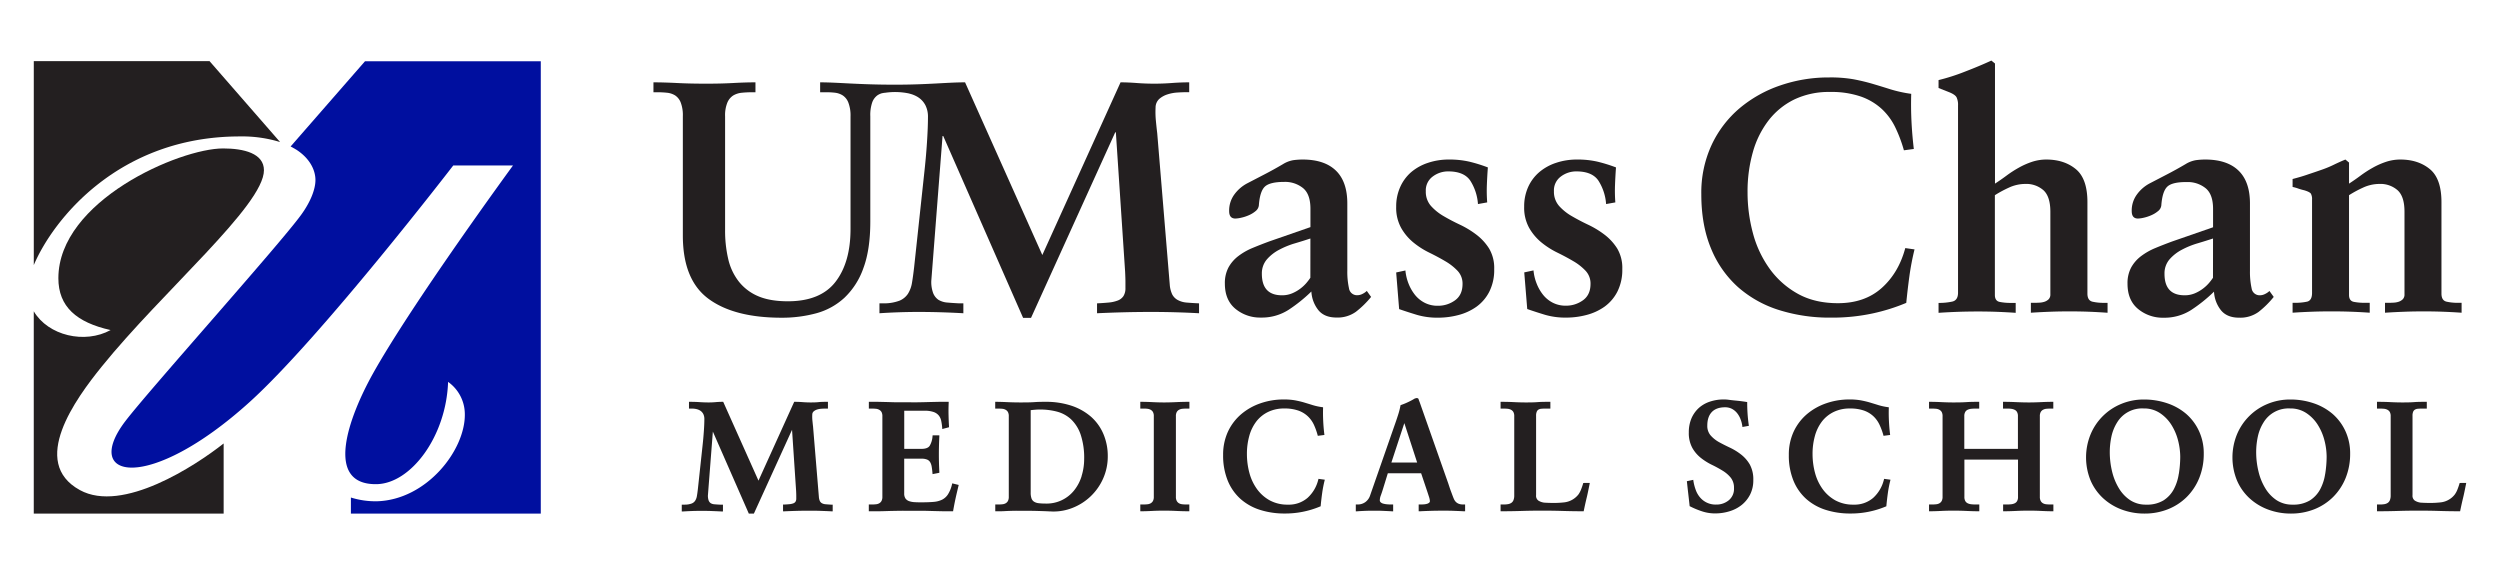
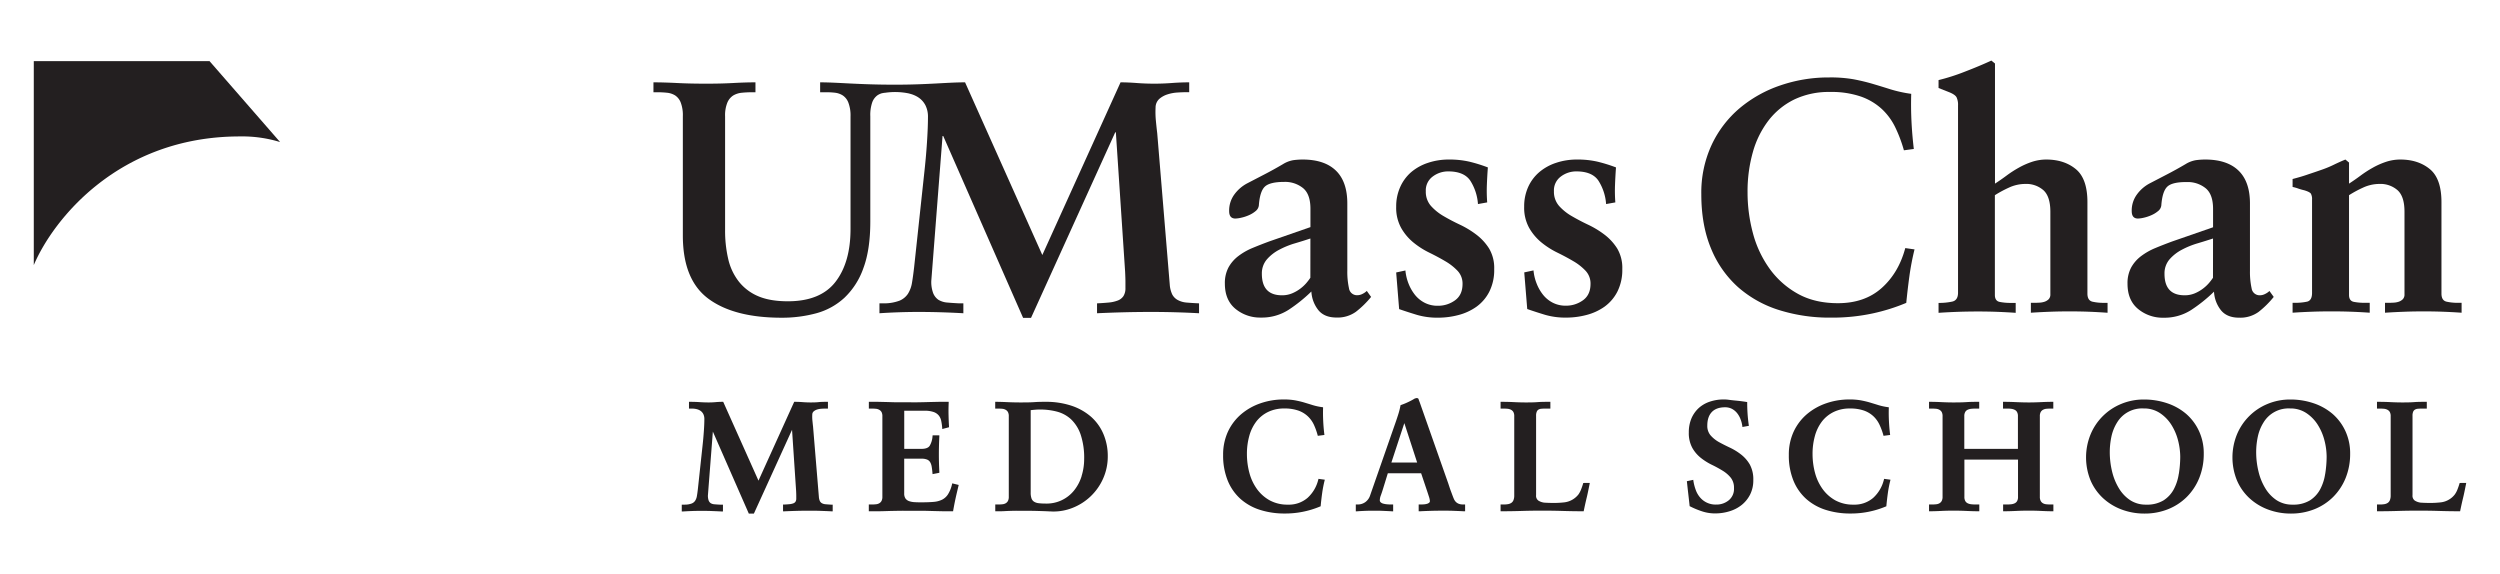
<svg xmlns="http://www.w3.org/2000/svg" id="Layer_1" data-name="Layer 1" viewBox="0 0 1332 305.89">
  <defs>
    <style>.cls-1{fill:#231f20;}.cls-2{fill:#000f9f;}</style>
  </defs>
  <path class="cls-1" d="M439.94,268.67a4.86,4.86,0,0,1-2-.54,2.67,2.67,0,0,1-1.09-1.12,6.27,6.27,0,0,1-.55-2.22l-3.11-37.55c-.11-.94-.22-2-.33-3.08a20.69,20.69,0,0,1-.08-3.24,2.27,2.27,0,0,1,.74-1.72,5.15,5.15,0,0,1,1.81-1,9.46,9.46,0,0,1,2.31-.42c.87-.06,1.6-.08,2.18-.08h1.31v-3.61h-.57c-1.43,0-2.9,0-4.39.16s-2.89.17-4.29.17-2.9-.06-4.3-.17-2.79-.16-4.06-.16h-.37l-.15.34-18.88,41.66-18.64-41.66-.15-.34H385c-1.27,0-2.53.06-3.74.17s-2.4.16-3.64.16c-1.67,0-3.34-.06-4.95-.17s-3.34-.16-5-.16h-.58v3.61h1.64a9.94,9.94,0,0,1,2.52.31,6.34,6.34,0,0,1,2.06.93,4.7,4.7,0,0,1,1.42,1.68,5.84,5.84,0,0,1,.55,2.65c0,1.62-.08,3.7-.25,6.2s-.4,5.23-.73,8.17l-2.46,22.81c-.16,1.45-.34,2.74-.53,3.81a6.46,6.46,0,0,1-.93,2.53,3.94,3.94,0,0,1-1.84,1.47,10.28,10.28,0,0,1-3.6.61h-1.7v3.65l.61,0c1.6-.11,3.22-.19,4.82-.25s3.27-.08,4.81-.08c1.81,0,3.68,0,5.55.08s3.68.14,5.55.25l.61,0v-3.64h-1.56c-1.08-.05-2.09-.12-3-.2a4.36,4.36,0,0,1-2-.61,3.18,3.18,0,0,1-1.05-1.37,7.57,7.57,0,0,1-.4-2.81l2.63-33.94,19,43.34.15.35h2.71l.16-.34L422,229l2.17,32.58c.05,1.1.08,1.89.08,2.42v1.56a3.1,3.1,0,0,1-.4,1.73,2.42,2.42,0,0,1-1.16.89,8.16,8.16,0,0,1-2.06.45c-.86.08-1.83.15-2.88.2l-.55,0v3.61l.61,0c2.31-.11,4.58-.19,6.74-.25s4.5-.08,6.74-.08c1.92,0,3.91,0,5.92.08s3.91.14,5.84.25l.61,0V268.9l-.55,0C441.91,268.82,440.86,268.75,439.94,268.67Z" />
  <path class="cls-1" d="M507.92,257.67l-.56-.14-.14.56a17.34,17.34,0,0,1-2.17,5.34,8.1,8.1,0,0,1-3.1,2.8,12.57,12.57,0,0,1-4.46,1.17c-1.78.16-3.91.24-6.34.24-1.28,0-2.54,0-3.74-.08a10.43,10.43,0,0,1-3-.54,4,4,0,0,1-1.95-1.39,4.65,4.65,0,0,1-.7-2.73V244.39H491a7.38,7.38,0,0,1,3.07.52,3.42,3.42,0,0,1,1.55,1.4,7.07,7.07,0,0,1,.79,2.35c.16,1,.3,2.07.4,3.31l.06.64.63-.12L500,252l.48-.1,0-.5c-.16-3.09-.25-6.22-.25-9.3s.09-6.4.25-9.55l0-.61h-3.58l-.05.52a11.56,11.56,0,0,1-1.48,5c-.7,1.13-2.19,1.7-4.42,1.7h-9.17V218.84h10.81a14.24,14.24,0,0,1,4.91.7,6.1,6.1,0,0,1,2.7,1.87,6.67,6.67,0,0,1,1.28,2.83,29,29,0,0,1,.52,3.66l.06.68.66-.18,2.46-.65.45-.12,0-.47c-.11-1.81-.2-3.93-.25-6.29s0-4.46.08-6.17l0-.61h-.61c-1.37,0-2.91,0-4.64,0l-5.37.12c-1.87.06-3.74.1-5.56.13s-3.63,0-5.39,0-3.52,0-5.36,0-3.7-.07-5.52-.13l-5.16-.12c-1.64,0-3.1,0-4.35,0h-.58v3.61h1.72a21.33,21.33,0,0,1,2.15.11,4.48,4.48,0,0,1,1.7.55,3.21,3.21,0,0,1,1.19,1.18,4.65,4.65,0,0,1,.45,2.25V264.7a4.54,4.54,0,0,1-.46,2.21,3.15,3.15,0,0,1-1.18,1.22,4.3,4.3,0,0,1-1.7.54,18.71,18.71,0,0,1-2.15.12H462.9v3.61h.58c1.14,0,2.59,0,4.35,0s3.6-.07,5.57-.13,4-.09,6-.12,4,0,5.85,0,3.79,0,5.81,0,4,.07,6,.12,3.84.1,5.62.13,3.32,0,4.64,0h.48l.08-.48c.38-2.15.8-4.33,1.27-6.49s1-4.32,1.51-6.49l.14-.56-.56-.14Z" />
  <path class="cls-1" d="M581.31,222.05a30.47,30.47,0,0,0-10.43-5.88,42.72,42.72,0,0,0-13.74-2.08c-1.75,0-3.76,0-6,.16s-4.62.17-7.22.17-5.13-.06-7.54-.17-4.3-.16-5.56-.16h-.57v3.61H532a21.13,21.13,0,0,1,2.14.11,4.53,4.53,0,0,1,1.71.55,3.18,3.18,0,0,1,1.18,1.18,4.54,4.54,0,0,1,.45,2.25V264.7a4.55,4.55,0,0,1-.45,2.21,3.15,3.15,0,0,1-1.18,1.22,4.35,4.35,0,0,1-1.71.54,18.53,18.53,0,0,1-2.14.12h-1.72v3.61h.57l2.27,0c1,0,2-.07,3.25-.13s2.51-.09,3.87-.12,2.82,0,4.13,0c2.74,0,5.49,0,8.17.08s4.92.14,6.69.25c.67,0,1.34.06,2,.06a27.41,27.41,0,0,0,10-1.86,29.61,29.61,0,0,0,16.53-15.74,28.78,28.78,0,0,0,2.46-11.78,29.79,29.79,0,0,0-2.3-11.86A25.62,25.62,0,0,0,581.31,222.05Zm-5,31.55a22.86,22.86,0,0,1-3.91,7.55,18.7,18.7,0,0,1-15.31,7.15,30.65,30.65,0,0,1-3.74-.2,5.72,5.72,0,0,1-2.42-.81,3.41,3.41,0,0,1-1.33-1.69,9.18,9.18,0,0,1-.45-3.2V218.53c.76-.08,1.52-.16,2.25-.22.9-.08,1.82-.12,2.74-.12a35.16,35.16,0,0,1,9.14,1.16,17.65,17.65,0,0,1,7.42,4.09,20.36,20.36,0,0,1,5.05,8.05,39,39,0,0,1,1.89,13.15A30.37,30.37,0,0,1,576.28,253.6Z" />
-   <path class="cls-1" d="M626.76,214.25c-2.27.11-4.46.17-6.52.17s-4.14-.06-6.36-.17-4.17-.16-5.76-.16h-.57v3.61h1.72c.73,0,1.45,0,2.15.11a4.48,4.48,0,0,1,1.7.55,3.11,3.11,0,0,1,1.18,1.18,4.54,4.54,0,0,1,.45,2.25V264.7a4.58,4.58,0,0,1-.45,2.21,3.22,3.22,0,0,1-1.18,1.22,4.3,4.3,0,0,1-1.71.54,18.66,18.66,0,0,1-2.14.12h-1.72v3.61h.57c1.61,0,3.54-.06,5.72-.17s4.35-.16,6.32-.16,4.22.05,6.53.16,4.41.17,6.41.17h.57v-3.61H632a19.2,19.2,0,0,1-2.11-.12,4.39,4.39,0,0,1-1.74-.54,3.13,3.13,0,0,1-1.17-1.22,4.43,4.43,0,0,1-.46-2.21V221.79a4.51,4.51,0,0,1,.45-2.25,3.11,3.11,0,0,1,1.18-1.18,4.56,4.56,0,0,1,1.75-.55c.71-.07,1.42-.11,2.1-.11h1.72v-3.61h-.57C631.19,214.09,629.06,214.14,626.76,214.25Z" />
  <path class="cls-1" d="M703,255.2l-.5-.07-.14.49a19.19,19.19,0,0,1-5.68,9.63,15.2,15.2,0,0,1-10.47,3.62,19.57,19.57,0,0,1-9.74-2.3,20.81,20.81,0,0,1-6.82-6.1,26.29,26.29,0,0,1-4-8.61,38.81,38.81,0,0,1-1.29-9.93,35.57,35.57,0,0,1,1.29-9.79,22.67,22.67,0,0,1,3.79-7.67,17.59,17.59,0,0,1,6.23-5,19.38,19.38,0,0,1,8.59-1.83,21.91,21.91,0,0,1,7.5,1.12,14.35,14.35,0,0,1,5,3,14.87,14.87,0,0,1,3.24,4.45,34.86,34.86,0,0,1,2,5.52l.13.48.5-.07,2.46-.32.56-.08-.07-.56c-.27-2.27-.46-4.55-.57-6.8s-.14-4.52-.08-6.8V217l-.5-.07a31.36,31.36,0,0,1-5-1.08c-1.48-.47-3-.92-4.43-1.36s-3.1-.83-4.8-1.16a34,34,0,0,0-6.26-.5,37.45,37.45,0,0,0-12.22,2,31.88,31.88,0,0,0-10.29,5.75,27.55,27.55,0,0,0-7.12,9.28,29,29,0,0,0-2.63,12.53,35.49,35.49,0,0,0,2.46,13.7,26.59,26.59,0,0,0,6.86,9.79,28.73,28.73,0,0,0,10.41,5.8,42.43,42.43,0,0,0,12.94,1.92,48,48,0,0,0,19-3.74l.32-.13,0-.34c.21-2.21.47-4.43.77-6.61a65.42,65.42,0,0,1,1.26-6.57l.15-.62-.62-.09Z" />
  <path class="cls-1" d="M779.52,268.79c-2.45,0-4-1-4.88-2.93-.53-1.23-1-2.58-1.54-4s-1-2.88-1.47-4.3l-15.07-42.83c-.11-.33-.24-.68-.38-1s-.25-.68-.35-1l0-.07,0-.07a1.19,1.19,0,0,0-1-.5,2.8,2.8,0,0,0-.84.2l-.07,0-.06,0a34.54,34.54,0,0,1-3.26,1.77,33.9,33.9,0,0,1-4.06,1.69l-.32.1-.07.34a38.17,38.17,0,0,1-1.29,5c-.59,1.85-1.17,3.55-1.71,5.06l-13.11,37.59a7.1,7.1,0,0,1-2.61,3.69,6.74,6.74,0,0,1-4,1.25h-1.06v3.65l.61,0c1.45-.11,2.94-.19,4.41-.25s3-.08,4.4-.08c1.61,0,3.27,0,4.93.08s3.33.14,4.94.25l.61,0v-3.65H740.7a18.31,18.31,0,0,1-2-.12,10.81,10.81,0,0,1-1.9-.38,3.13,3.13,0,0,1-1.24-.72,1.45,1.45,0,0,1-.4-1.07,7.58,7.58,0,0,1,.53-2.5c.4-1.07.81-2.32,1.24-3.72l2.5-8.11h17.75l3.06,9.11c.44,1.3.82,2.48,1.15,3.51a8.54,8.54,0,0,1,.46,2.2,1,1,0,0,1-.35.81,2.89,2.89,0,0,1-1.09.61,7.58,7.58,0,0,1-1.52.3c-.54.05-1.06.08-1.54.08h-1.48v3.64l.61,0c2-.11,4.12-.19,6.16-.25s4.1-.08,6.09-.08,3.86,0,5.71.08,3.73.14,5.56.25l.61,0v-3.64h-1.07Zm-38.19-22.35,6.9-21,6.83,21Z" />
  <path class="cls-1" d="M844,257.33h-.43l-.12.41c-.26.9-.59,1.88-1,2.91a12.27,12.27,0,0,1-1.48,2.82,11.24,11.24,0,0,1-7.47,4.18,49.35,49.35,0,0,1-5.49.32c-1.8,0-3.55-.05-5.21-.16a7.58,7.58,0,0,1-3.16-1.1,3.15,3.15,0,0,1-1.21-2.91V221.54a5.25,5.25,0,0,1,.39-2.28,2.31,2.31,0,0,1,.95-1.06,3.62,3.62,0,0,1,1.52-.42c.67-.06,1.39-.08,2.13-.08h2.62v-3.61h-.57c-2.08,0-4.18,0-6.26.16s-4.14.17-6.19.17-4.33-.06-6.44-.17-4.32-.16-6.5-.16h-.57v3.61h1.72a21.28,21.28,0,0,1,2.14.11,4.9,4.9,0,0,1,1.76.55,3.12,3.12,0,0,1,1.21,1.18,4.54,4.54,0,0,1,.45,2.25v42.09a6.59,6.59,0,0,1-.47,2.74,3.09,3.09,0,0,1-1.21,1.39,4.63,4.63,0,0,1-1.76.62,13.3,13.3,0,0,1-2.12.16h-1.72v3.61h.57c3.64,0,7.28-.06,10.83-.17s7.25-.16,10.79-.16,7.17.05,10.79.16,7.19.17,10.83.17h.46l.1-.46c.49-2.35,1-4.69,1.55-6.94s1-4.64,1.48-7l.13-.68H844Z" />
  <path class="cls-1" d="M927.6,242.13a31.41,31.41,0,0,0-6-3.67c-2.11-1-4.09-2-5.89-3a16.73,16.73,0,0,1-4.4-3.6,7.72,7.72,0,0,1-1.66-5.12c0-3.11.81-5.53,2.42-7.22s4-2.52,7.07-2.52a7.82,7.82,0,0,1,3.55.79,8.89,8.89,0,0,1,2.73,2.19,11.81,11.81,0,0,1,1.87,3.2,15.82,15.82,0,0,1,1,3.71l.07.61.6-.11,2.29-.41.55-.1-.08-.54c-.27-2-.48-3.93-.61-5.86s-.2-3.88-.2-5.78v-.48l-.48-.08c-.66-.11-1.53-.23-2.65-.38s-2.29-.26-3.41-.37S922,213.14,921,213s-1.91-.17-2.52-.17A23.07,23.07,0,0,0,911,214a16.74,16.74,0,0,0-5.94,3.43,16.22,16.22,0,0,0-3.87,5.52,18.88,18.88,0,0,0-1.39,7.4,16.46,16.46,0,0,0,1.88,8.31,18.4,18.4,0,0,0,4.6,5.36,32.24,32.24,0,0,0,5.88,3.67,64.71,64.71,0,0,1,5.72,3.13,16.8,16.8,0,0,1,4.32,3.76,8.58,8.58,0,0,1,1.67,5.49,7.83,7.83,0,0,1-2.74,6.44,10.25,10.25,0,0,1-6.75,2.32,10.79,10.79,0,0,1-8.5-3.69,12.72,12.72,0,0,1-2.35-4,25,25,0,0,1-1.28-4.88l-.09-.6-.6.12-2.29.5-.51.1.06.52c.21,2,.43,4,.69,6.23.23,2,.46,4,.7,6.22l0,.31.28.14a43.64,43.64,0,0,0,6.39,2.65,22.12,22.12,0,0,0,6.89,1.1,25.9,25.9,0,0,0,7.7-1.14,19.4,19.4,0,0,0,6.5-3.37,17,17,0,0,0,4.49-5.55,16.76,16.76,0,0,0,1.7-7.72,16.49,16.49,0,0,0-1.88-8.31A18.68,18.68,0,0,0,927.6,242.13Z" />
  <path class="cls-1" d="M1004.37,255.2l-.51-.07-.13.49a19.26,19.26,0,0,1-5.68,9.63,15.2,15.2,0,0,1-10.47,3.62,19.61,19.61,0,0,1-9.75-2.3,20.87,20.87,0,0,1-6.81-6.1,26.29,26.29,0,0,1-4-8.61,38.81,38.81,0,0,1-1.29-9.93,35.57,35.57,0,0,1,1.29-9.79,22.49,22.49,0,0,1,3.79-7.67,17.59,17.59,0,0,1,6.23-5,19.38,19.38,0,0,1,8.59-1.83,22,22,0,0,1,7.5,1.12,14.44,14.44,0,0,1,5,3,14.84,14.84,0,0,1,3.23,4.45,34.28,34.28,0,0,1,2.06,5.52l.13.48.5-.07,2.45-.32.57-.08-.07-.56c-.27-2.27-.46-4.55-.57-6.8s-.14-4.52-.08-6.8V217l-.51-.07a31.47,31.47,0,0,1-5-1.08c-1.47-.47-3-.92-4.43-1.36s-3.11-.83-4.81-1.16a33.83,33.83,0,0,0-6.25-.5,37.41,37.41,0,0,0-12.22,2,31.93,31.93,0,0,0-10.3,5.75,27.53,27.53,0,0,0-7.11,9.28,28.87,28.87,0,0,0-2.63,12.53,35.31,35.31,0,0,0,2.46,13.7,26.59,26.59,0,0,0,6.86,9.79,28.69,28.69,0,0,0,10.4,5.8,42.49,42.49,0,0,0,12.95,1.92,48,48,0,0,0,19-3.74l.31-.13,0-.34c.21-2.21.47-4.43.77-6.61a65.42,65.42,0,0,1,1.26-6.57l.15-.62-.63-.09Z" />
  <path class="cls-1" d="M1087.53,214.25c-2.24.11-4.42.17-6.48.17-2.22,0-4.55-.06-6.93-.17s-4.53-.16-6.34-.16h-.57v3.61h2.13c.74,0,1.47,0,2.19.11a5.71,5.71,0,0,1,1.86.53,2.86,2.86,0,0,1,1.27,1.17,4.36,4.36,0,0,1,.49,2.28v17.36h-28.57V221.79a4.36,4.36,0,0,1,.49-2.28,2.94,2.94,0,0,1,1.27-1.18,6.05,6.05,0,0,1,1.9-.52c.74-.07,1.47-.11,2.15-.11h2.13v-3.61H1054c-1.81,0-3.94,0-6.34.16s-4.71.17-6.93.17c-2.06,0-4.24-.06-6.48-.17s-4.25-.16-5.89-.16h-.57v3.61h1.72a21,21,0,0,1,2.14.11,4.47,4.47,0,0,1,1.71.55,3.21,3.21,0,0,1,1.19,1.18,4.65,4.65,0,0,1,.45,2.25V264.7a4.54,4.54,0,0,1-.46,2.21,3.15,3.15,0,0,1-1.18,1.22,4.3,4.3,0,0,1-1.71.54,18.41,18.41,0,0,1-2.14.12h-1.72v3.61h.57c1.67,0,3.65-.06,5.89-.17s4.45-.16,6.48-.16c2.19,0,4.52.05,6.93.16s4.5.17,6.34.17h.57v-3.61h-2.13a20.2,20.2,0,0,1-2.15-.12,5.66,5.66,0,0,1-1.9-.52,2.92,2.92,0,0,1-1.27-1.17,4.36,4.36,0,0,1-.49-2.28V244.88h28.57V264.7a4.36,4.36,0,0,1-.49,2.28,2.92,2.92,0,0,1-1.27,1.17,5.63,5.63,0,0,1-1.86.52,19.82,19.82,0,0,1-2.19.12h-2.13v3.61h.57c1.83,0,4-.06,6.34-.17s4.74-.16,6.93-.16c2,0,4.21.05,6.48.16s4.22.17,5.89.17h.57v-3.61h-1.72a19.2,19.2,0,0,1-2.11-.12,4.34,4.34,0,0,1-1.74-.54,3.15,3.15,0,0,1-1.18-1.22,4.54,4.54,0,0,1-.46-2.21V221.79a4.53,4.53,0,0,1,.46-2.25,3.11,3.11,0,0,1,1.18-1.18,4.51,4.51,0,0,1,1.74-.55c.72-.07,1.43-.11,2.11-.11H1094v-3.61h-.57C1091.78,214.09,1089.8,214.14,1087.53,214.25Z" />
  <path class="cls-1" d="M1164.85,220.57a30.39,30.39,0,0,0-10.14-5.71,38.22,38.22,0,0,0-12.47-2,31,31,0,0,0-12.13,2.38,29.92,29.92,0,0,0-16.28,16.27,32.48,32.48,0,0,0,0,24.41,27.84,27.84,0,0,0,6.61,9.44,30.16,30.16,0,0,0,9.93,6.1,34.44,34.44,0,0,0,12.28,2.17,33.45,33.45,0,0,0,12.42-2.3,29.81,29.81,0,0,0,10-6.51,30.26,30.26,0,0,0,6.67-10.1,34,34,0,0,0,2.42-13,28.07,28.07,0,0,0-2.51-12A27.13,27.13,0,0,0,1164.85,220.57Zm-4,31.92a25.38,25.38,0,0,1-2.64,8.17,16,16,0,0,1-5.46,5.93,16.92,16.92,0,0,1-9.31,2.28,15.15,15.15,0,0,1-8.4-2.32,19.77,19.77,0,0,1-6-6.25,30.9,30.9,0,0,1-3.7-9,43.93,43.93,0,0,1-1.25-10.5,39.93,39.93,0,0,1,.88-8.2,23.5,23.5,0,0,1,3-7.47,15.56,15.56,0,0,1,14.17-7.51,15.3,15.3,0,0,1,8.53,2.37,20.85,20.85,0,0,1,6.1,6.13,28.9,28.9,0,0,1,3.65,8.35,35.68,35.68,0,0,1,1.21,9A59.79,59.79,0,0,1,1160.88,252.49Z" />
  <path class="cls-1" d="M1242.85,220.57a30.58,30.58,0,0,0-10.14-5.71,38.26,38.26,0,0,0-12.47-2,31,31,0,0,0-12.14,2.38,29.95,29.95,0,0,0-16.27,16.27,32.48,32.48,0,0,0,0,24.41,27.81,27.81,0,0,0,6.6,9.44,30.1,30.1,0,0,0,9.94,6.1,34.4,34.4,0,0,0,12.28,2.17,33.4,33.4,0,0,0,12.41-2.3,29.81,29.81,0,0,0,10-6.51,30.29,30.29,0,0,0,6.68-10.1,34.17,34.17,0,0,0,2.42-13,28.22,28.22,0,0,0-2.51-12A27.26,27.26,0,0,0,1242.85,220.57Zm-4,31.92a25.38,25.38,0,0,1-2.64,8.17,16,16,0,0,1-5.45,5.93,17,17,0,0,1-9.31,2.28,15.16,15.16,0,0,1-8.41-2.32,19.88,19.88,0,0,1-6-6.25,30.89,30.89,0,0,1-3.69-9,43.43,43.43,0,0,1-1.26-10.5,39.27,39.27,0,0,1,.89-8.2,23.27,23.27,0,0,1,3-7.47,15.56,15.56,0,0,1,14.17-7.51,15.29,15.29,0,0,1,8.52,2.37,20.73,20.73,0,0,1,6.1,6.13,28.9,28.9,0,0,1,3.65,8.35,35.24,35.24,0,0,1,1.21,9A59.79,59.79,0,0,1,1238.87,252.49Z" />
  <path class="cls-1" d="M1310.94,257.33h-.43l-.12.41c-.27.9-.59,1.88-1,2.91a11.93,11.93,0,0,1-1.49,2.82,10.69,10.69,0,0,1-3,2.66,10.85,10.85,0,0,1-4.43,1.52,49.52,49.52,0,0,1-5.5.32c-1.79,0-3.54-.05-5.2-.16a7.62,7.62,0,0,1-3.17-1.1,3.17,3.17,0,0,1-1.21-2.91V221.54a5.41,5.41,0,0,1,.39-2.28,2.38,2.38,0,0,1,1-1.06,3.62,3.62,0,0,1,1.52-.42c.67-.06,1.39-.08,2.13-.08H1293v-3.61h-.58c-2.07,0-4.18,0-6.25.16s-4.14.17-6.19.17-4.33-.06-6.44-.17-4.32-.16-6.5-.16h-.58v3.61h1.73a21.28,21.28,0,0,1,2.14.11,5,5,0,0,1,1.76.55,3.12,3.12,0,0,1,1.21,1.18,4.54,4.54,0,0,1,.45,2.25v42.09a6.59,6.59,0,0,1-.47,2.74,3.15,3.15,0,0,1-1.21,1.39,4.69,4.69,0,0,1-1.76.62,13.3,13.3,0,0,1-2.12.16h-1.73v3.61h.58c3.63,0,7.28-.06,10.82-.17s7.26-.16,10.8-.16,7.16.05,10.79.16,7.19.17,10.83.17h.46l.1-.46c.49-2.35,1-4.69,1.55-6.94s1-4.63,1.48-7l.13-.68h-3.07Z" />
  <path class="cls-1" d="M730.52,158.2,728.23,155a8.8,8.8,0,0,1-2.28,1.58,6,6,0,0,1-2.64.71,4.3,4.3,0,0,1-4.57-3.7,40.89,40.89,0,0,1-.89-9.32V108.42q0-11.61-6.06-17.5T694.11,85a36.69,36.69,0,0,0-5.1.35,15.4,15.4,0,0,0-5.45,2.11q-5.1,3-9.85,5.45l-9.15,4.75a20.07,20.07,0,0,0-6.86,5.9,14.49,14.49,0,0,0-2.81,8.88c0,2.7,1.11,4,3.34,4a16,16,0,0,0,3.08-.44,21.25,21.25,0,0,0,4.05-1.32,14.61,14.61,0,0,0,3.6-2.19,4.54,4.54,0,0,0,1.76-3.08q.53-7.4,3.16-9.94c1.77-1.7,5.22-2.55,10.38-2.55a15.18,15.18,0,0,1,9.94,3.25q4,3.26,4,11v9.84l-21.81,7.57c-3.16,1.17-6.16,2.34-9,3.52a33.8,33.8,0,0,0-7.56,4.3,19.42,19.42,0,0,0-5.28,6.07,17.69,17.69,0,0,0-1.94,8.62q0,8.79,5.63,13.45a20.56,20.56,0,0,0,13.55,4.66,26.36,26.36,0,0,0,14.77-4.13,80.52,80.52,0,0,0,12.14-9.76,17.39,17.39,0,0,0,3.78,10c2.16,2.59,5.36,3.87,9.58,3.87a16.69,16.69,0,0,0,10.38-3.07A49.74,49.74,0,0,0,730.52,158.2ZM698.16,148a30.55,30.55,0,0,1-2,2.64,20.19,20.19,0,0,1-3.26,3.08,19.89,19.89,0,0,1-4.4,2.55,13.76,13.76,0,0,1-5.45,1.06q-10.72,0-10.73-11.44a11.42,11.42,0,0,1,2.64-7.65,22.43,22.43,0,0,1,6.6-5.18,44.54,44.54,0,0,1,8.44-3.43c3-.89,5.71-1.74,8.18-2.56Z" />
  <path class="cls-1" d="M786.57,125a48.86,48.86,0,0,0-8.7-5.28q-4.67-2.19-8.71-4.57a27.53,27.53,0,0,1-6.77-5.45,11.4,11.4,0,0,1-2.72-7.83,9.13,9.13,0,0,1,3.69-7.82,13.57,13.57,0,0,1,8.27-2.73q8.45,0,11.78,5a26.58,26.58,0,0,1,4.05,12.4l4.92-.88a80.93,80.93,0,0,1-.18-9.23q.18-4.65.53-9.41a81.31,81.31,0,0,0-9.93-3.08A47.35,47.35,0,0,0,772,85a34.64,34.64,0,0,0-11.17,1.76,26.66,26.66,0,0,0-9,5A22.64,22.64,0,0,0,746,99.72a25,25,0,0,0-2.11,10.46,22.14,22.14,0,0,0,2.64,11.25,27.6,27.6,0,0,0,6.51,7.75,43.49,43.49,0,0,0,8.53,5.45q4.65,2.28,8.52,4.57a29.28,29.28,0,0,1,6.51,5.1,9.88,9.88,0,0,1,2.64,7q0,5.82-4,8.71a15.29,15.29,0,0,1-9.15,2.9,14.91,14.91,0,0,1-7-1.58,15.93,15.93,0,0,1-5.19-4.22,23.25,23.25,0,0,1-3.43-6,25.5,25.5,0,0,1-1.67-7l-4.92,1.06,1.58,19.52q4.58,1.59,9.5,3.08a38.63,38.63,0,0,0,11.26,1.49,42.37,42.37,0,0,0,10.81-1.4,29.27,29.27,0,0,0,9.58-4.4,22.32,22.32,0,0,0,6.87-8,25.68,25.68,0,0,0,2.63-12.05,20.3,20.3,0,0,0-2.72-11A28,28,0,0,0,786.57,125Z" />
  <path class="cls-1" d="M854.85,125a48.94,48.94,0,0,0-8.71-5.28c-3.1-1.46-6-3-8.7-4.57a27.4,27.4,0,0,1-6.78-5.45,11.4,11.4,0,0,1-2.72-7.83,9.13,9.13,0,0,1,3.69-7.82,13.57,13.57,0,0,1,8.27-2.73q8.45,0,11.78,5a26.58,26.58,0,0,1,4.05,12.4l4.92-.88a80.94,80.94,0,0,1-.17-9.23c.11-3.1.29-6.24.52-9.41a81.31,81.31,0,0,0-9.93-3.08A47.28,47.28,0,0,0,840.25,85a34.64,34.64,0,0,0-11.17,1.76,26.66,26.66,0,0,0-9,5,22.64,22.64,0,0,0-5.89,7.92,25,25,0,0,0-2.11,10.46,22.14,22.14,0,0,0,2.64,11.25,27.93,27.93,0,0,0,6.51,7.75,43.49,43.49,0,0,0,8.53,5.45q4.65,2.28,8.53,4.57a29,29,0,0,1,6.5,5.1,9.88,9.88,0,0,1,2.64,7q0,5.82-4,8.71a15.29,15.29,0,0,1-9.15,2.9,14.94,14.94,0,0,1-6.95-1.58,15.79,15.79,0,0,1-5.18-4.22,23,23,0,0,1-3.43-6,25.14,25.14,0,0,1-1.67-7l-4.93,1.06,1.59,19.52q4.56,1.59,9.49,3.08a38.68,38.68,0,0,0,11.26,1.49,42.31,42.31,0,0,0,10.81-1.4,29.32,29.32,0,0,0,9.59-4.4,22.39,22.39,0,0,0,6.86-8,25.68,25.68,0,0,0,2.64-12.05,20.3,20.3,0,0,0-2.73-11A28.08,28.08,0,0,0,854.85,125Z" />
  <path class="cls-1" d="M1002.56,153.45q-9.07,8.09-23.31,8.09-12.48,0-21.54-5.11a45.92,45.92,0,0,1-15-13.45,57.53,57.53,0,0,1-8.79-18.9,83.49,83.49,0,0,1-2.82-21.64,76.78,76.78,0,0,1,2.82-21.37,49.43,49.43,0,0,1,8.35-16.88A38.83,38.83,0,0,1,956,53a42.6,42.6,0,0,1,19-4,48.17,48.17,0,0,1,16.53,2.46,32.24,32.24,0,0,1,11.17,6.68,32.88,32.88,0,0,1,7.21,9.94,73.41,73.41,0,0,1,4.49,12l5.28-.71q-.88-7.38-1.24-14.68T1018.3,50a70.26,70.26,0,0,1-10.91-2.37q-4.74-1.5-9.49-2.91t-10.2-2.46a71.05,71.05,0,0,0-13.19-1,79,79,0,0,0-25.86,4.22,67.25,67.25,0,0,0-21.72,12.13A57.49,57.49,0,0,0,912,77.11a60.49,60.49,0,0,0-5.54,26.39q0,16.53,5.19,28.93A55.94,55.94,0,0,0,926.05,153,60.24,60.24,0,0,0,948,165.23a89.55,89.55,0,0,0,27.43,4A102.46,102.46,0,0,0,997.72,167a101.61,101.61,0,0,0,17.94-5.63q.71-7.2,1.67-14.25a138.6,138.6,0,0,1,2.73-14.24l-4.93-.7Q1011.61,145.36,1002.56,153.45Z" />
  <path class="cls-1" d="M1122.91,166.64v-5.28h-2.11a26.7,26.7,0,0,1-5.89-.61c-1.82-.42-2.73-1.85-2.73-4.32V107.72q0-12.5-6.16-17.59T1090.37,85a24.4,24.4,0,0,0-7.74,1.23,40.71,40.71,0,0,0-7.12,3.17,60.5,60.5,0,0,0-6.51,4.22q-3.07,2.28-6.07,4.22v-64L1061,32.27q-6.51,3-14.34,6a107.27,107.27,0,0,1-13.8,4.4v4.22l5.8,2.29q3,1.23,3.78,2.64a9.26,9.26,0,0,1,.8,4.39v99.73q0,4.05-3.08,4.75a33.1,33.1,0,0,1-7.3.7v5.28q5.1-.34,10.38-.53c3.51-.12,7.09-.18,10.72-.18,3.4,0,6.75.06,10,.18s6.62.3,10,.53v-5.28h-2.64a29.57,29.57,0,0,1-5.9-.53q-2.55-.53-2.55-3.69V104a59.9,59.9,0,0,1,7.4-4,20.81,20.81,0,0,1,8.79-2,13.85,13.85,0,0,1,9.67,3.34q3.69,3.35,3.7,11.43v44a3.62,3.62,0,0,1-.88,2.64,5.72,5.72,0,0,1-2.12,1.32,10,10,0,0,1-2.72.52c-1,.06-2,.09-2.9.09h-1.76v5.28q5.27-.34,10.46-.53t10.47-.18q5.1,0,9.93.18T1122.91,166.64Z" />
  <path class="cls-1" d="M1203.35,166.2a49.34,49.34,0,0,0,8.09-8l-2.28-3.17a8.7,8.7,0,0,1-2.29,1.58,6,6,0,0,1-2.64.71,4.3,4.3,0,0,1-4.57-3.7,41,41,0,0,1-.88-9.32V108.42q0-11.61-6.07-17.5T1175,85a36.69,36.69,0,0,0-5.1.35,15.37,15.37,0,0,0-5.46,2.11q-5.1,3-9.85,5.45l-9.14,4.75a19.89,19.89,0,0,0-6.86,5.9,14.43,14.43,0,0,0-2.81,8.88c0,2.7,1.11,4,3.34,4a16,16,0,0,0,3.07-.44,21.25,21.25,0,0,0,4-1.32,14.61,14.61,0,0,0,3.6-2.19,4.5,4.5,0,0,0,1.76-3.08q.54-7.4,3.17-9.94T1165.19,97a15.15,15.15,0,0,1,9.93,3.25q4,3.26,4,11v9.84l-21.81,7.57q-4.74,1.75-9,3.52a34.25,34.25,0,0,0-7.56,4.3,19.42,19.42,0,0,0-5.28,6.07,17.69,17.69,0,0,0-1.93,8.62q0,8.79,5.63,13.45a20.51,20.51,0,0,0,13.54,4.66,26.36,26.36,0,0,0,14.77-4.13,80,80,0,0,0,12.14-9.76,17.39,17.39,0,0,0,3.78,10c2.17,2.59,5.36,3.87,9.59,3.87A16.66,16.66,0,0,0,1203.35,166.2ZM1179.08,148a30.55,30.55,0,0,1-2,2.64,20.19,20.19,0,0,1-3.26,3.08,19.81,19.81,0,0,1-4.39,2.55,13.81,13.81,0,0,1-5.46,1.06q-10.73,0-10.72-11.44a11.41,11.41,0,0,1,2.63-7.65,22.56,22.56,0,0,1,6.6-5.18,44.54,44.54,0,0,1,8.44-3.43q4.49-1.34,8.18-2.56Z" />
  <path class="cls-1" d="M1254.11,160.83q-2.55-.53-2.55-3.69V104a59.7,59.7,0,0,1,7.39-4,20.85,20.85,0,0,1,8.8-2,13.83,13.83,0,0,1,9.66,3.34q3.71,3.35,3.7,11.43v44a3.58,3.58,0,0,1-.88,2.64,5.68,5.68,0,0,1-2.11,1.32,10,10,0,0,1-2.73.52c-1,.06-2,.09-2.9.09h-1.76v5.28q5.28-.34,10.47-.53t10.46-.18q5.1,0,9.94.18t9.94.53v-5.28h-2.11a26.85,26.85,0,0,1-5.9-.61c-1.82-.42-2.72-1.85-2.72-4.32V107.72q0-12.5-6.16-17.59T1279,85a24.31,24.31,0,0,0-7.74,1.23,40.38,40.38,0,0,0-7.12,3.17,60.5,60.5,0,0,0-6.51,4.22c-2.05,1.52-4.08,2.93-6.07,4.22V86.61L1249.63,85q-3,1.23-6.07,2.72a57.06,57.06,0,0,1-6.07,2.55q-3.51,1.24-7.74,2.64c-2.81,1-5.57,1.76-8.26,2.47v4.22a24.68,24.68,0,0,1,3.08.88,27.83,27.83,0,0,0,3.07.88c2,.59,3.19,1.2,3.61,1.84a5.93,5.93,0,0,1,.61,3.08v49.77c0,2.7-.88,4.25-2.64,4.67a29.16,29.16,0,0,1-6.5.61h-1.23v5.28q5.1-.34,10.37-.53t10.73-.18q5.1,0,10,.18t10,.53v-5.28H1260A29.39,29.39,0,0,1,1254.11,160.83Z" />
  <path class="cls-1" d="M627.38,159.78a7.18,7.18,0,0,1-2.82-2.91,14.84,14.84,0,0,1-1.31-5.2L616.57,71c-.24-2-.48-4.2-.71-6.6a48.86,48.86,0,0,1-.17-7.14,6.21,6.21,0,0,1,2-4.58A12.26,12.26,0,0,1,622,50.3a21.21,21.21,0,0,1,5.28-1c1.88-.12,3.46-.18,4.75-.18h1.58V43.87c-3,0-6.15.12-9.32.36s-6.27.35-9.32.35-6.27-.12-9.32-.35-5.92-.36-8.62-.36l-41.68,92-41.16-92c-9.66,0-19.83,1.25-37.29,1.25-19.81,0-30.23-1.25-39.93-1.25v5.28h3.52a39.09,39.09,0,0,1,4.49.26,9.91,9.91,0,0,1,4,1.41,8,8,0,0,1,3,3.78A19.2,19.2,0,0,1,453.16,62v60q0,17.78-8,28.15t-25.41,10.37q-9.51,0-15.83-2.72A25.93,25.93,0,0,1,393.63,150a30.53,30.53,0,0,1-5.63-12,66.05,66.05,0,0,1-1.67-15.39V62a17.93,17.93,0,0,1,1.23-7.39,8.29,8.29,0,0,1,3.17-3.78,11,11,0,0,1,4.48-1.41c1.7-.17,3.43-.26,5.19-.26h2.11V43.87q-5.28,0-11.87.36t-14.51.35q-8.44,0-15.39-.35t-12.58-.36v5.28h2.12a49.73,49.73,0,0,1,5.1.26,10.17,10.17,0,0,1,4.3,1.41,8,8,0,0,1,3,3.78A19,19,0,0,1,363.82,62v63.49q0,23.58,13.63,33.68t39,10.11a69.53,69.53,0,0,0,18.47-2.37,36,36,0,0,0,15-8.27A39.82,39.82,0,0,0,460,142.89q3.69-9.84,3.7-24.8V62a20.69,20.69,0,0,1,1-7.39,8.05,8.05,0,0,1,2.73-3.78,8.24,8.24,0,0,1,2.65-1.2l.18,0a8.17,8.17,0,0,1,.86-.17l.26,0a36.36,36.36,0,0,1,12.88.33l.59.17a15.14,15.14,0,0,1,3.7,1.48l.13.07c.35.21.68.42,1,.65a11.18,11.18,0,0,1,3.42,4,13.47,13.47,0,0,1,1.32,6.25q0,5.28-.52,13.39t-1.59,17.62l-5.27,49q-.54,4.77-1.14,8.29a15.55,15.55,0,0,1-2.2,5.9,10,10,0,0,1-4.49,3.61,23.7,23.7,0,0,1-8.18,1.41h-2.46v5.27q5.1-.34,10.38-.52t10.38-.18q6,0,11.95.18t12,.52v-5.27h-2.11q-3.69-.18-6.5-.44a10.57,10.57,0,0,1-4.75-1.5,7.83,7.83,0,0,1-2.73-3.52,17.33,17.33,0,0,1-1-6.5l6-77.22h.36l42.56,96.91h4.22l44.85-98.84h.35l4.93,74.22c.11,2.35.17,4.11.17,5.28v3.34a7.82,7.82,0,0,1-1.06,4.4,6.34,6.34,0,0,1-3.07,2.37,17.9,17.9,0,0,1-4.75,1.06q-2.73.26-6.25.44v5.27q7.4-.34,14.51-.52t14.51-.18q6.33,0,12.76.18t12.57.52v-5.27q-3.87-.18-6.77-.44A11.77,11.77,0,0,1,627.38,159.78Z" />
-   <path class="cls-1" d="M42.55,261.11c-27-14.82-2.28-48.53,11.57-65.69,32.41-40.16,86.51-86,86.51-104.71,0-9-10.71-11.62-21.77-11.62C95.67,79.09,31.1,107,31.1,148.25c0,15.11,9.63,23.54,27.83,27.61-13.76,7.54-33.25,3-40.94-10V273.63H119.16V236.28C104.17,248.1,65.31,273.63,42.55,261.11Z" />
-   <path class="cls-2" d="M155,77.86l-.16.18.45.23,2.46,1.4a.57.57,0,0,1,.13.08c7.26,4.69,10.19,10.93,10.19,16.19,0,4.7-2.41,11.33-7.59,18.48C149.23,130,79.41,207.87,66.85,224.31c-23.76,31.1,12.46,38.51,66.26-10.21,37.8-34.22,108.38-125.93,108.38-125.93h31.83S220,161,198.79,198.89c-13.16,23.57-26.19,59.44,1.79,59.07,18.26-.25,37.16-25.29,38.16-54.49a21.12,21.12,0,0,1,8.92,17.14c.3,19.22-20.39,45.78-46.93,46.47a44,44,0,0,1-13.77-2v8.55H288.13v-241H194.48Z" />
  <path class="cls-1" d="M127.78,72.69a68.35,68.35,0,0,1,21.45,3L111.65,32.58H18V141.24C28.33,116.91,63.37,72.69,127.78,72.69Z" />
</svg>